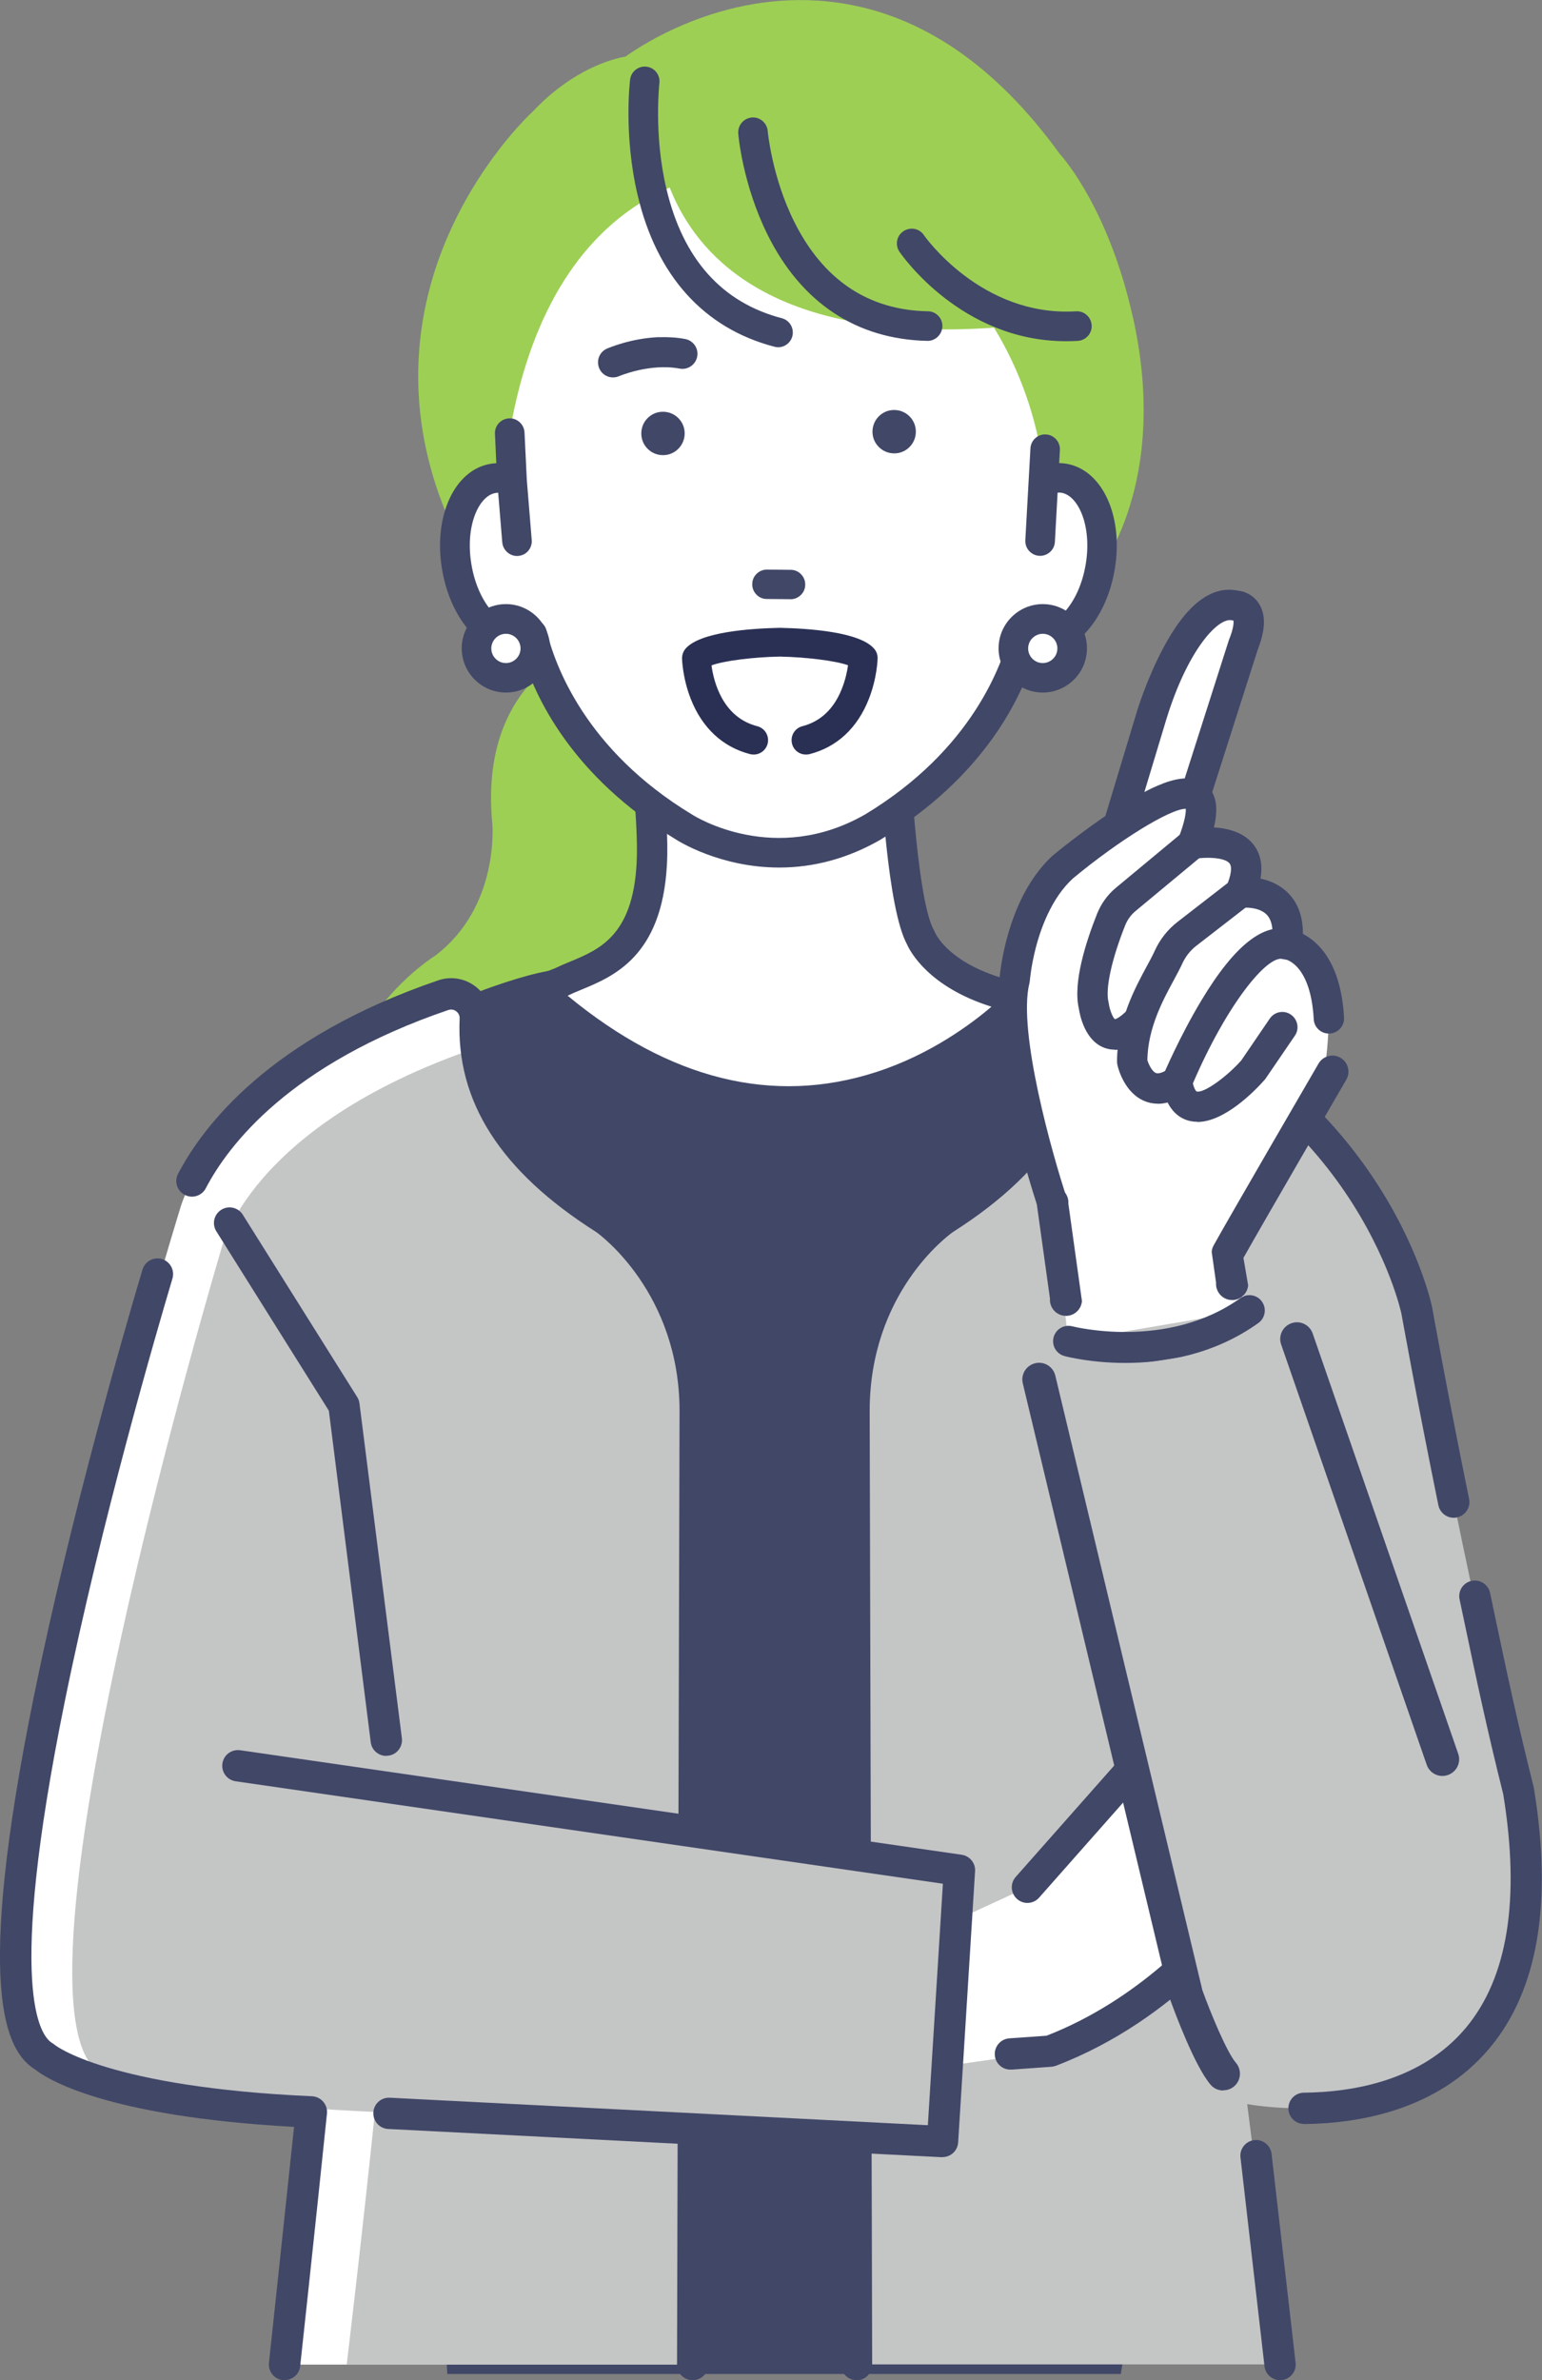
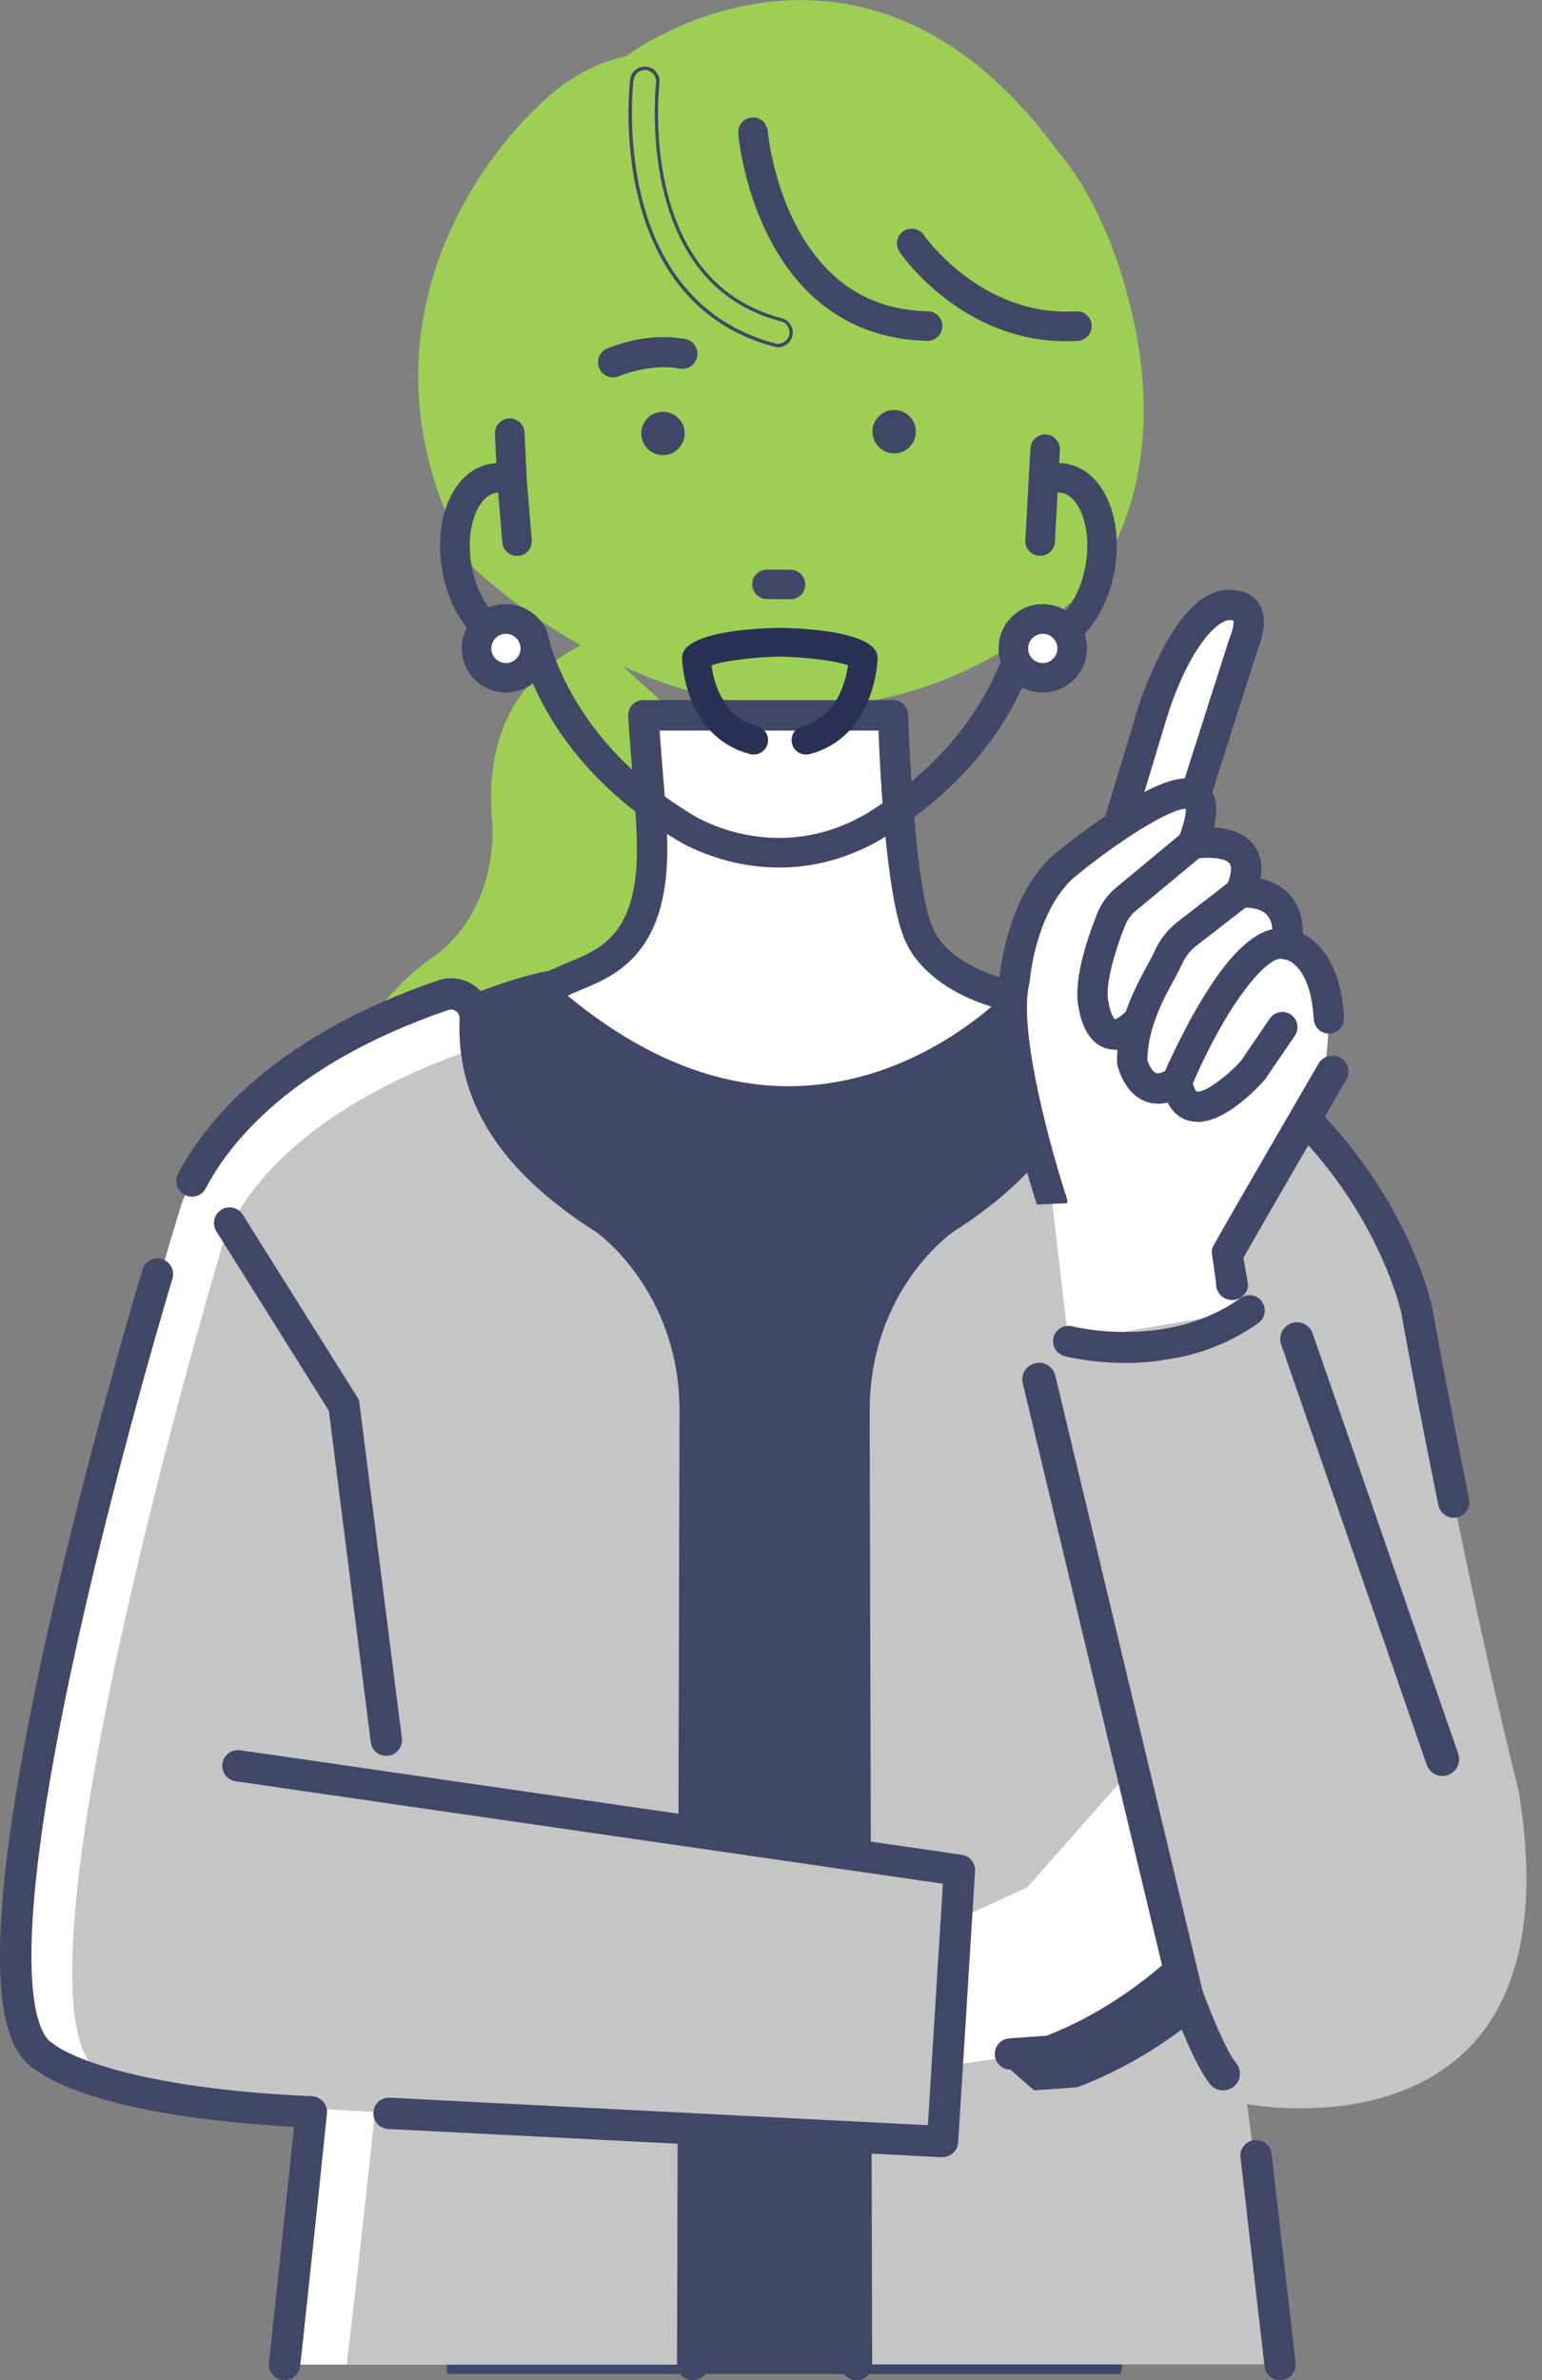
<svg xmlns="http://www.w3.org/2000/svg" id="_レイヤー_2" data-name="レイヤー 2" viewBox="0 0 147.61 227.69">
  <rect x="0" y="0" width="147.61" height="227.69" fill="#808080" stroke="none" />
  <defs>
    <style>
      .cls-1 {
        fill: #c4c5c5;
      }

      .cls-1, .cls-2, .cls-3, .cls-4, .cls-5 {
        stroke-width: 0px;
      }

      .cls-2 {
        fill: #414767;
      }

      .cls-3 {
        fill: #2a3054;
      }

      .cls-4 {
        fill: #9dcf54;
      }

      .cls-5 {
        fill: #fff;
      }
    </style>
  </defs>
  <g id="_レイアウト" data-name="レイアウト">
    <g>
      <path class="cls-4" d="M108.45,30.37c-2.24-10.09-6.45-15.04-7.03-15.68-6.11-8.43-13.22-13.28-21.13-14.42-10.48-1.52-18.79,3.98-20.41,5.14-1.19.21-5,1.16-8.86,5.24-.5.46-5.19,4.93-8.3,12.29-2.98,7.06-4.99,18.18,2.42,31.1.06.1.13.19.21.27.21.21,4.03,3.94,10.26,7.41-1.87,1.05-9.68,4.7-8.48,17.12,0,.08.68,7.93-5.47,12.58-.52.33-4.25,2.8-6.92,7.37-2.61,4.48-4.63,11.88.51,21.7.22.41.64.67,1.11.67.01,0,.02,0,.03,0l34.33-.86c.33,0,.65-.15.87-.39.23-.24.35-.56.34-.89l-1.29-44.82c0-.34-.16-.66-.41-.89l-10.63-9.57c1.2.54,2.47,1.06,3.79,1.52,3.82,1.35,8.39,2.38,13.43,2.38,8.12,0,17.47-2.68,26.88-11.03.02-.02.04-.04.06-.06.35-.36,8.53-8.89,4.7-26.17Z" />
      <g>
        <path class="cls-2" d="M110.31,100.47c-3.51-4.39-11.83-6.19-12.19-6.26-.08-.02-.16-.03-.24-.03l-41.95-1.15c-1.5-.76-4.92-.49-15.69,4.07-2.63,1.11-5,3.55-6.89,6.04-1.42,2.02-3.12,4.78.65,3.49-4.58,2.66,4.09-3.03,0,0l-2.07-1.47c-1.89,2.86-3.03,5.34-3.06,5.35l14.53,6.09-1.5,78.82c.25,3.05.58,26.92.92,31.68h64.47c.74-4.76,1.34-5.35,1.36-6.09l1.96-119.67c0-.32-.1-.63-.3-.88Z" />
        <path class="cls-2" d="M28.69,110.49s0,.01,0,.02c0,0,0,0,0,.01,0,.11.16.3.18,0,.02-.3-.15-.14-.18-.03Z" />
        <path class="cls-2" d="M41.45,220.95l.44-25.52c-.02-.22-.04-.35-.05-.36-.26-.26-.39,26.25-.38,25.89Z" />
        <path class="cls-2" d="M30.8,104.37l1.13.8c.44-.66.91-1.34,1.42-2.02-.83.39-1.68.8-2.55,1.22Z" />
      </g>
      <g>
        <path class="cls-5" d="M62.4,82.68c.19-3.55-.43-8.19-.81-14.24h23.91s.53,17.57,2.65,21.28c0,0,1.59,4.24,9.7,5.83,0,0-20.31,22.56-46.26-.75l2.14-.84c2.86-1.44,8.17-2.12,8.68-11.27Z" />
        <g>
          <path class="cls-2" d="M75.61,106.64c-10.29,0-18.94-5.54-24.89-10.88-.33-.3-.49-.75-.41-1.19.08-.44.38-.81.8-.97l2.09-.82c.44-.22.91-.41,1.41-.62,2.87-1.19,6.12-2.53,6.51-9.55h0c.13-2.29-.11-5.17-.38-8.5-.14-1.67-.29-3.57-.42-5.59-.02-.36.1-.7.35-.96.24-.26.58-.41.94-.41h23.91c.7,0,1.27.55,1.29,1.25.21,6.93,1.04,18.16,2.48,20.68.03.06.06.12.09.19.05.13,1.56,3.61,8.74,5.01.46.09.83.42.98.86.15.44.05.93-.27,1.27-.22.24-5.41,5.93-13.96,8.73-3.2,1.05-6.28,1.5-9.24,1.5ZM54.03,95.22c9.85,8.21,19.9,10.74,29.91,7.5,5.27-1.71,9.23-4.67,11.31-6.48-6.16-1.84-7.96-5.26-8.26-5.95-1.92-3.51-2.57-16.27-2.73-20.56h-21.28c.1,1.47.22,2.84.32,4.17.28,3.43.52,6.39.39,8.85-.47,8.64-5.06,10.53-8.1,11.79-.47.19-.92.38-1.29.57-.04.02-.07.03-.11.05l-.16.06ZM53.72,93.95h0,0Z" />
          <path class="cls-2" d="M75.61,106.8c-10.61,0-19.45-5.94-25-10.92-.38-.34-.55-.84-.46-1.34.09-.49.43-.91.9-1.1l2.09-.82c.43-.21.9-.41,1.39-.61,2.83-1.17,6.04-2.49,6.41-9.41.12-2.28-.11-5.15-.39-8.48v-.05c-.14-1.66-.29-3.54-.42-5.55-.02-.4.12-.8.39-1.09.27-.29.66-.46,1.06-.46h23.91c.79,0,1.43.62,1.45,1.41.21,6.92,1.03,18.11,2.46,20.6.04.07.07.14.1.21.06.14,1.54,3.52,8.62,4.91.51.1.93.47,1.1.97.17.5.05,1.05-.3,1.43-.22.24-5.44,5.96-14.03,8.77-3.06,1-6.19,1.51-9.29,1.51h0ZM61.59,67.32c-.31,0-.61.13-.82.35-.21.22-.32.53-.3.84.12,2,.28,3.88.41,5.54v.05c.28,3.34.52,6.22.39,8.52-.39,7.12-3.69,8.48-6.61,9.69-.5.21-.96.4-1.4.61l-2.1.83c-.36.14-.63.47-.69.85-.07.39.06.77.36,1.04,5.51,4.94,14.28,10.84,24.78,10.84h0c3.07,0,6.16-.5,9.18-1.5,8.51-2.79,13.67-8.44,13.88-8.68.27-.3.36-.72.23-1.11-.13-.38-.45-.67-.85-.75-7.24-1.42-8.8-4.96-8.86-5.11-.02-.06-.05-.12-.08-.17-1.45-2.54-2.29-13.8-2.5-20.75-.02-.61-.51-1.09-1.12-1.09h-23.91ZM75.49,104.25c-7.23,0-14.45-2.98-21.56-8.9-.05-.04-.07-.1-.06-.15,0-.06.05-.11.1-.13l.16-.06s.06-.03.09-.04c.38-.19.82-.38,1.3-.57,3-1.24,7.53-3.11,7.99-11.64.13-2.45-.11-5.41-.39-8.83-.11-1.34-.22-2.71-.32-4.17,0-.05.01-.09.04-.12.03-.03.07-.05.12-.05h21.28c.09,0,.16.07.17.16.15,3.92.8,16.98,2.71,20.48.3.67,2.07,4.04,8.17,5.87.06.02.1.06.11.12.01.06,0,.12-.05.16-1.93,1.68-5.98,4.77-11.37,6.51-2.83.92-5.67,1.37-8.5,1.37ZM54.35,95.26c9.74,8.03,19.67,10.49,29.54,7.29,5.13-1.66,9.03-4.55,11.02-6.25-6.01-1.88-7.78-5.28-8.08-5.95-1.87-3.42-2.54-15.32-2.74-20.46h-20.95c.1,1.4.21,2.71.31,3.99.28,3.43.53,6.4.39,8.87-.48,8.74-5.12,10.66-8.2,11.93-.47.19-.91.38-1.28.56,0,0-.02,0-.02.01ZM53.72,94.12c-.09,0-.17-.07-.17-.17s.07-.17.16-.17h0c.09,0,.17.07.17.17s-.07.17-.17.17Z" />
        </g>
      </g>
-       <path class="cls-5" d="M83.52,79.13c10.37-6.27,13.66-14.64,14.58-18.48.36.23.74.39,1.16.46,2.63.44,5.34-2.64,6.06-6.88.71-4.24-.84-8.04-3.47-8.48-.61-.1-1.22,0-1.82.24h0c-2.2-21.29-21.29-30.23-25.52-29.81-4.23-.42-21.38,0-25.73,25.24l.22,4.57c-.59-.25-1.21-.34-1.82-.24-2.63.44-4.18,4.24-3.47,8.48.72,4.24,3.43,7.32,6.06,6.88.41-.07.8-.23,1.16-.46.92,3.83,4.21,12.21,14.58,18.48,0,0,8.48,5.47,18.02,0Z" />
-       <path class="cls-4" d="M82.51,4.85l-19.78,3.51s-3.8,28.25,38.53,22.34c0,0-2.98-25.24-18.75-25.85Z" />
      <g>
-         <path class="cls-2" d="M74.19,33.01c.11.03.21.04.32.04.56,0,1.06-.37,1.21-.93.17-.67-.23-1.35-.89-1.52-5.8-1.51-9.56-5.72-11.17-12.51-1.24-5.22-.68-10.08-.68-10.16.08-.68-.4-1.31-1.09-1.39-.68-.08-1.31.4-1.39,1.09-.03.21-.62,5.3.71,10.96,1.8,7.69,6.29,12.68,12.99,14.42Z" />
        <path class="cls-2" d="M74.5,33.22c-.12,0-.24-.02-.36-.05h0c-6.76-1.76-11.29-6.78-13.11-14.54-1.34-5.7-.74-10.81-.71-11.02.05-.38.23-.71.53-.94.3-.23.67-.34,1.04-.29.38.05.71.23.94.53.23.3.34.67.29,1.04,0,.05-.56,4.92.67,10.1,1.59,6.73,5.31,10.89,11.05,12.39.37.1.67.33.86.65.19.33.24.71.15,1.07-.16.62-.72,1.06-1.37,1.06ZM61.73,6.7c-.24,0-.47.08-.67.23-.23.18-.37.44-.41.72-.03.21-.62,5.27.7,10.91,1.79,7.63,6.24,12.57,12.87,14.29h0c.57.15,1.17-.21,1.32-.78.07-.28.03-.57-.11-.82-.15-.25-.38-.43-.66-.5-5.87-1.53-9.66-5.78-11.29-12.63-1.24-5.24-.68-10.16-.68-10.21.07-.59-.35-1.13-.95-1.21-.04,0-.09,0-.13,0Z" />
      </g>
      <g>
        <path class="cls-2" d="M88.82,29.94c-5.78-.12-10.13-3.02-12.94-8.63-2.16-4.33-2.56-8.72-2.57-8.77-.06-.69-.66-1.2-1.35-1.14-.69.06-1.2.66-1.14,1.35.02.2.43,4.85,2.79,9.61,3.2,6.46,8.45,9.95,15.16,10.08,0,0,.02,0,.03,0,.68,0,1.23-.54,1.25-1.22.01-.69-.53-1.26-1.22-1.27Z" />
        <path class="cls-2" d="M88.8,32.61c-6.81-.14-12.1-3.65-15.33-10.17-2.37-4.78-2.79-9.47-2.8-9.67-.06-.78.52-1.46,1.29-1.53.77-.07,1.46.51,1.53,1.29,0,.04.41,4.44,2.55,8.71,2.78,5.55,7.08,8.43,12.79,8.54h0c.38,0,.73.16.99.43.26.27.4.63.39,1.01-.02.76-.65,1.39-1.41,1.39ZM72.07,11.56s-.06,0-.09,0c-.59.05-1.04.57-.99,1.17.02.19.43,4.83,2.77,9.55,3.18,6.4,8.37,9.86,15.01,9.99h0c.61,0,1.09-.48,1.1-1.06,0-.29-.1-.56-.3-.77-.2-.21-.47-.33-.76-.33-5.85-.12-10.25-3.05-13.08-8.72-2.16-4.33-2.57-8.65-2.58-8.83-.05-.56-.52-.99-1.08-.99Z" />
      </g>
      <g>
        <path class="cls-2" d="M103.01,29.95c-9.17.56-14.65-7.28-14.7-7.36-.39-.57-1.16-.72-1.73-.33-.57.39-.72,1.16-.33,1.73.24.36,5.88,8.49,15.8,8.49.37,0,.74-.01,1.12-.03.69-.04,1.21-.63,1.17-1.32-.04-.69-.63-1.21-1.32-1.17Z" />
        <path class="cls-2" d="M102.04,32.64c-10,0-15.7-8.21-15.94-8.56-.44-.65-.27-1.53.38-1.96.65-.44,1.53-.27,1.96.37.05.08,5.49,7.84,14.56,7.29h0c.79-.05,1.45.55,1.5,1.33.05.78-.55,1.45-1.33,1.5-.38.02-.76.03-1.13.03ZM87.27,22.2c-.21,0-.42.06-.61.19-.49.34-.62,1.01-.29,1.5.23.34,5.84,8.41,15.67,8.41.36,0,.73-.01,1.11-.03.6-.04,1.05-.55,1.02-1.15-.04-.6-.55-1.05-1.15-1.02-9.27.57-14.8-7.35-14.85-7.43-.21-.31-.55-.47-.9-.47Z" />
      </g>
      <g>
        <path class="cls-2" d="M102.05,44.52c-.28-.05-.56-.06-.84-.05l.08-1.43c.04-.69-.49-1.28-1.18-1.32-.69-.04-1.28.49-1.32,1.18l-.49,8.79c-.04.69.49,1.28,1.18,1.32.02,0,.05,0,.07,0,.66,0,1.21-.51,1.25-1.18l.27-4.85c.2-.03.38-.03.57,0,1.67.28,3.08,3.24,2.44,7.04-.64,3.8-2.95,6.13-4.61,5.85-.23-.04-.46-.13-.7-.28-.34-.22-.76-.25-1.14-.1-.37.15-.65.47-.74.87-.91,3.78-4.09,11.7-13.99,17.68-8.73,5.01-16.4.24-16.75.01-9.92-6-13.1-13.92-14.01-17.7-.09-.39-.37-.71-.74-.87-.37-.15-.8-.11-1.14.1-.24.15-.47.24-.7.28-1.67.28-3.98-2.05-4.62-5.85-.64-3.8.77-6.76,2.44-7.04.14-.02.29-.02.44-.01l.4,4.89c.05.65.6,1.15,1.24,1.15.03,0,.07,0,.1,0,.69-.06,1.2-.66,1.14-1.35l-.47-5.74-.22-4.55c-.03-.69-.62-1.22-1.31-1.19-.69.03-1.22.62-1.19,1.31l.14,2.98h0c-.23,0-.47.02-.7.06-3.36.57-5.33,4.93-4.49,9.92.84,4.99,4.13,8.47,7.5,7.9.03,0,.07-.01.1-.02,1.36,4.68,5.11,12.02,14.75,17.85.25.16,4.2,2.65,9.76,2.65,2.86,0,6.15-.66,9.58-2.63,9.67-5.84,13.41-13.19,14.78-17.87.03,0,.07.01.1.02,3.36.57,6.65-2.91,7.5-7.9.84-5-1.13-9.35-4.49-9.92Z" />
        <path class="cls-2" d="M74.58,82.99c-5.65,0-9.68-2.56-9.85-2.67-10.01-6.05-13.55-13.69-14.77-17.8-3.44.54-6.79-2.98-7.64-8.04-.86-5.09,1.18-9.53,4.63-10.11.18-.03.37-.05.56-.06l-.13-2.81c-.04-.78.57-1.44,1.35-1.48.77-.04,1.44.57,1.48,1.35l.22,4.55.47,5.74c.03.38-.09.74-.33,1.03-.24.29-.59.46-.96.49-.77.07-1.46-.53-1.53-1.29l-.39-4.75c-.09,0-.18,0-.26.02-1.59.27-2.93,3.15-2.3,6.85.62,3.7,2.84,5.99,4.43,5.72.21-.04.42-.12.63-.26.38-.24.87-.29,1.29-.12.42.17.74.54.84.98.77,3.22,3.68,11.4,13.93,17.59.32.21,7.94,4.94,16.58-.02,10.23-6.18,13.13-14.35,13.91-17.58.11-.44.42-.81.84-.98.42-.17.9-.13,1.29.11.22.14.43.22.64.26,1.59.26,3.8-2.02,4.42-5.72.62-3.7-.72-6.58-2.31-6.85-.12-.02-.25-.03-.38-.01l-.26,4.71c-.04.78-.72,1.37-1.49,1.33-.38-.02-.72-.19-.98-.47-.25-.28-.38-.64-.36-1.02l.49-8.79c.02-.38.19-.73.47-.98.28-.25.65-.38,1.02-.35.38.02.72.19.97.47.25.28.38.64.36,1.02l-.07,1.25c.24,0,.47.02.69.06h0c3.45.58,5.49,5.03,4.63,10.11-.86,5.07-4.21,8.59-7.64,8.04-1.23,4.11-4.77,11.76-14.81,17.83-3.07,1.76-6.32,2.65-9.67,2.65ZM50.07,62.16c.07,0,.14.05.16.12,1.17,4.03,4.64,11.69,14.67,17.76.17.11,4.13,2.62,9.68,2.62,3.29,0,6.49-.88,9.5-2.6,10.06-6.08,13.53-13.75,14.7-17.78.02-.08.11-.13.19-.12l.1.02c3.26.55,6.48-2.86,7.3-7.77.83-4.9-1.09-9.18-4.36-9.73-.26-.04-.53-.06-.81-.05-.05,0-.09-.02-.12-.05-.03-.03-.05-.08-.05-.12l.08-1.43c.02-.29-.08-.57-.27-.78-.19-.22-.46-.34-.75-.36-.29-.02-.56.08-.78.27-.22.19-.35.46-.36.75l-.49,8.79c-.02.29.08.57.27.78.19.22.46.34.75.36h.06c.57,0,1.05-.45,1.08-1.02l.27-4.85c0-.08.06-.14.14-.15.21-.03.42-.03.62,0,1.75.3,3.23,3.34,2.58,7.23-.66,3.89-3.05,6.28-4.81,5.99-.25-.04-.5-.14-.76-.31-.29-.19-.66-.22-.99-.09-.32.13-.56.41-.65.75-.78,3.27-3.72,11.54-14.06,17.79-8.82,5.06-16.6.22-16.93.01-10.36-6.26-13.3-14.53-14.08-17.8-.08-.34-.32-.62-.65-.75-.32-.13-.69-.1-.99.09-.26.16-.5.26-.76.3-1.74.3-4.15-2.09-4.81-5.99-.66-3.9.83-6.94,2.58-7.23.14-.02.3-.03.48-.01.08,0,.14.07.15.15l.4,4.89c.05.59.57,1.04,1.17.99.29-.02.55-.16.74-.38.19-.22.28-.5.25-.79l-.47-5.74-.22-4.56c-.03-.6-.54-1.06-1.13-1.03-.6.03-1.06.54-1.03,1.13l.14,2.98s-.01.09-.05.12c-.03.03-.07.05-.12.05-.23,0-.45.02-.67.06-3.27.55-5.18,4.83-4.35,9.73.83,4.91,4.04,8.32,7.31,7.76l.09-.02s.02,0,.03,0Z" />
      </g>
      <g>
        <path class="cls-5" d="M51.24,62.03c0,1.55-1.26,2.81-2.81,2.81s-2.81-1.26-2.81-2.81,1.26-2.81,2.81-2.81,2.81,1.26,2.81,2.81Z" />
        <g>
          <path class="cls-2" d="M48.43,66.09c-2.24,0-4.06-1.82-4.06-4.06s1.82-4.06,4.06-4.06,4.06,1.82,4.06,4.06-1.82,4.06-4.06,4.06ZM48.43,60.46c-.86,0-1.56.7-1.56,1.56s.7,1.56,1.56,1.56,1.56-.7,1.56-1.56-.7-1.56-1.56-1.56Z" />
          <path class="cls-2" d="M48.43,66.25c-2.33,0-4.23-1.9-4.23-4.23s1.9-4.23,4.23-4.23,4.23,1.9,4.23,4.23-1.9,4.23-4.23,4.23ZM48.43,58.13c-2.15,0-3.9,1.75-3.9,3.9s1.75,3.9,3.9,3.9,3.9-1.75,3.9-3.9-1.75-3.9-3.9-3.9ZM48.43,63.76c-.95,0-1.73-.78-1.73-1.73s.78-1.73,1.73-1.73,1.73.78,1.73,1.73-.78,1.73-1.73,1.73ZM48.43,60.63c-.77,0-1.4.63-1.4,1.4s.63,1.4,1.4,1.4,1.4-.63,1.4-1.4-.63-1.4-1.4-1.4Z" />
        </g>
      </g>
      <g>
        <path class="cls-5" d="M102.63,62.03c0,1.55-1.26,2.81-2.81,2.81s-2.81-1.26-2.81-2.81,1.26-2.81,2.81-2.81,2.81,1.26,2.81,2.81Z" />
        <g>
          <path class="cls-2" d="M99.82,66.09c-2.24,0-4.06-1.82-4.06-4.06s1.82-4.06,4.06-4.06,4.06,1.82,4.06,4.06-1.82,4.06-4.06,4.06ZM99.82,60.46c-.86,0-1.56.7-1.56,1.56s.7,1.56,1.56,1.56,1.56-.7,1.56-1.56-.7-1.56-1.56-1.56Z" />
          <path class="cls-2" d="M99.82,66.25c-2.33,0-4.23-1.9-4.23-4.23s1.9-4.23,4.23-4.23,4.23,1.9,4.23,4.23-1.9,4.23-4.23,4.23ZM99.82,58.13c-2.15,0-3.9,1.75-3.9,3.9s1.75,3.9,3.9,3.9,3.9-1.75,3.9-3.9-1.75-3.9-3.9-3.9ZM99.82,63.76c-.95,0-1.73-.78-1.73-1.73s.78-1.73,1.73-1.73,1.73.78,1.73,1.73-.78,1.73-1.73,1.73ZM99.82,60.63c-.77,0-1.4.63-1.4,1.4s.63,1.4,1.4,1.4,1.4-.63,1.4-1.4-.63-1.4-1.4-1.4Z" />
        </g>
      </g>
      <path class="cls-5" d="M57.88,116.59c-11.24-7.12-12.61-14.28-12.4-19.09.07-1.64-1.52-2.83-3.07-2.3-21.93,7.48-25.18,20.46-25.18,20.46,0,0-23.25,75.15-12.98,81.1,0,0,4.85,4.36,25.55,5.28-1.22,11.83-2.57,24.16-2.57,24.16h39.05l.24-91.21c0-12.44-8.65-18.38-8.65-18.38Z" />
      <path class="cls-1" d="M57.88,116.59c-11.24-7.12-11.39-10.18-11.18-15,.07-1.64.47-1.88-1.08-1.35-21.93,7.48-24.46,19.33-24.46,19.33,0,0-21.76,72.85-11.49,78.8,0,0,5.53,2.74,26.22,3.66-1.22,11.83-2.7,24.16-2.7,24.16h33.11l.24-91.21c0-12.44-8.65-18.38-8.65-18.38Z" />
      <path class="cls-1" d="M145.38,171.34c-5.41-21.63-9.73-45.96-9.73-45.96,0,0-4.45-22.11-31.31-30.71-.88-.28-1.76.45-1.64,1.37.52,4.24.23,12.63-12.28,20.55,0,0-8.65,5.95-8.65,18.38l.24,91.21h40.53l-3.15-24.9c1.9.34,31.75,5.13,25.99-29.95Z" />
      <path class="cls-2" d="M27.24,227.69c-.07,0-.14,0-.21-.01-.82-.11-1.39-.87-1.28-1.69.01-.09,1.24-11.58,2.4-22.53-18.24-1-23.76-4.67-24.76-5.47-2.86-1.76-5.87-7.53-.14-35.75,3.55-17.45,8.85-35.63,10.39-40.79.24-.79,1.07-1.24,1.86-1.01.79.24,1.24,1.07,1.01,1.86-1.53,5.13-6.8,23.2-10.32,40.52-5.62,27.66-2.32,31.97-1.18,32.63.09.05.17.11.25.18.03.02,5.05,4.03,24.61,4.9.41.02.8.21,1.07.52.27.31.4.72.36,1.13-1.21,11.72-2.56,24.11-2.57,24.21-.1.75-.75,1.29-1.48,1.29Z" />
      <path class="cls-2" d="M66.3,227.69h0c-.83,0-1.5-.67-1.49-1.5l.24-91.21c0-11.25-7.57-16.84-7.99-17.13-9.15-5.8-13.42-12.48-13.06-20.41.02-.38-.2-.6-.33-.7-.13-.1-.4-.24-.76-.12-15.14,5.16-21.04,12.9-23.21,17.05-.38.73-1.29,1.02-2.02.63-.73-.38-1.02-1.29-.63-2.02,2.38-4.55,8.77-13,24.9-18.5,1.2-.41,2.52-.2,3.53.56,1.01.76,1.58,1.97,1.52,3.23-.11,2.49-.45,10.06,11.7,17.76.02,0,.03.02.05.03.38.26,9.3,6.54,9.3,19.62l-.24,91.22c0,.83-.67,1.49-1.5,1.49Z" />
      <path class="cls-2" d="M82,227.69c-.83,0-1.49-.67-1.5-1.49l-.24-91.21c0-13.08,8.92-19.36,9.3-19.62.02-.01.03-.02.05-.03,8.58-5.44,12.48-11.86,11.59-19.1-.12-.94.25-1.87.98-2.48.73-.6,1.7-.79,2.6-.5,14.28,4.57,22.3,12.95,26.51,19.17,4.59,6.77,5.76,12.44,5.81,12.67.02.11,1.4,7.84,3.53,18.29.17.81-.36,1.6-1.17,1.77-.81.17-1.6-.36-1.77-1.17-2.14-10.49-3.52-18.26-3.54-18.33,0-.02-1.14-5.38-5.43-11.67-3.91-5.74-11.34-13.46-24.52-17.77.89,8.34-3.48,15.61-12.97,21.63-.52.37-7.98,5.85-7.98,17.14l.24,91.21c0,.83-.67,1.5-1.49,1.5h0Z" />
-       <path class="cls-2" d="M124.83,203.18c-.82,0-1.49-.66-1.5-1.48,0-.83.65-1.5,1.48-1.51,4.74-.05,11.27-1.16,15.49-6.18,4.03-4.8,5.24-12.32,3.6-22.37-1.58-6.32-2.53-10.82-3.73-16.51l-.45-2.13c-.17-.81.34-1.6,1.15-1.77.81-.17,1.6.35,1.77,1.15l.45,2.14c1.2,5.68,2.15,10.17,3.73,16.46,0,.04.02.08.02.12,1.8,10.98.37,19.33-4.26,24.84-4.95,5.89-12.39,7.19-17.75,7.25h-.02Z" />
      <path class="cls-2" d="M122.53,227.69c-.74,0-1.38-.55-1.48-1.3l-2.3-19.98c-.11-.82.47-1.57,1.29-1.68.82-.11,1.57.47,1.68,1.29l2.3,19.98c.11.82-.47,1.57-1.29,1.68-.07,0-.13.01-.2.01Z" />
      <g>
        <path class="cls-2" d="M73.41,57.13c-.68,0-1.23-.56-1.23-1.25,0-.68.56-1.23,1.25-1.23l2.26.02c.68,0,1.23.56,1.23,1.25,0,.68-.56,1.23-1.25,1.23l-2.26-.02Z" />
        <path class="cls-2" d="M75.66,57.32l-2.26-.02h0c-.38,0-.73-.15-.99-.42-.26-.27-.41-.62-.4-1,0-.38.15-.73.42-.99.27-.26.62-.41,1-.4l2.26.02c.38,0,.73.15.99.42.26.27.41.62.4,1,0,.38-.15.73-.42.99-.13.13-.29.23-.45.3-.17.07-.35.11-.55.1ZM72.67,55.13c-.2.2-.32.47-.32.75,0,.28.11.55.31.75.2.2.47.32.75.32l2.26.02c.28,0,.55-.11.75-.31.2-.2.32-.47.32-.75,0-.28-.11-.55-.31-.75-.2-.2-.47-.32-.75-.32l-2.26-.02c-.14,0-.28.03-.41.08-.13.05-.24.13-.34.23ZM73.4,57.13h0s0,0,0,0Z" />
      </g>
      <g>
        <path class="cls-2" d="M83.52,41.31c0,1.14.95,2.07,2.09,2.06,1.15,0,2.07-.95,2.06-2.09,0-1.14-.94-2.07-2.09-2.06-1.14,0-2.07.94-2.06,2.09Z" />
        <path class="cls-2" d="M61.39,41.48c0,1.14.94,2.07,2.09,2.06,1.14,0,2.07-.95,2.06-2.09,0-1.14-.94-2.07-2.09-2.06-1.15,0-2.07.94-2.06,2.09Z" />
      </g>
      <path class="cls-2" d="M63.08,32.26c.8-.03,1.65.01,2.51.17.78.15,1.3.9,1.15,1.68-.15.78-.9,1.3-1.68,1.15-2.86-.53-5.76.71-5.79.72-.73.32-1.58,0-1.9-.73-.32-.73,0-1.58.73-1.9.12-.05,2.27-.99,4.98-1.1Z" />
      <path class="cls-5" d="M110.77,166.48l-12.44,14.06-7.03,3.24-2.16,14.06,11.35-1.62c11.35-4.33,17.84-13.52,17.84-13.52l-7.57-16.22Z" />
-       <path class="cls-2" d="M96.72,197.98c-.78,0-1.44-.6-1.49-1.39-.06-.82.56-1.54,1.39-1.6l3.56-.25c8.9-3.46,14.73-10.1,16.43-12.23l-6.22-13.33-10.92,12.35c-.55.62-1.49.68-2.11.13-.62-.55-.68-1.49-.13-2.11l12.44-14.06c.33-.38.84-.56,1.34-.49s.93.39,1.14.85l7.57,16.22c.23.49.18,1.06-.13,1.5-.28.39-6.89,9.62-18.53,14.05-.14.05-.28.08-.43.09l-3.78.27s-.07,0-.11,0Z" />
+       <path class="cls-2" d="M96.72,197.98c-.78,0-1.44-.6-1.49-1.39-.06-.82.56-1.54,1.39-1.6l3.56-.25c8.9-3.46,14.73-10.1,16.43-12.23l-6.22-13.33-10.92,12.35l12.44-14.06c.33-.38.84-.56,1.34-.49s.93.39,1.14.85l7.57,16.22c.23.49.18,1.06-.13,1.5-.28.39-6.89,9.62-18.53,14.05-.14.05-.28.08-.43.09l-3.78.27s-.07,0-.11,0Z" />
      <g>
        <polygon class="cls-1" points="22.78 168.91 37.25 202.16 90.23 204.86 91.85 178.91 22.78 168.91" />
        <path class="cls-2" d="M90.23,206.36s-.05,0-.08,0l-52.99-2.7c-.83-.04-1.46-.75-1.42-1.57.04-.83.74-1.46,1.57-1.42l51.51,2.63,1.44-23.1-67.7-9.8c-.82-.12-1.39-.88-1.27-1.7.12-.82.87-1.38,1.7-1.27l69.07,10c.77.11,1.33.8,1.28,1.57l-1.62,25.95c-.05.79-.71,1.4-1.49,1.4Z" />
      </g>
      <path class="cls-2" d="M36.97,167.97c-.74,0-1.39-.55-1.48-1.31l-4.01-31.71-10.77-17.16c-.44-.7-.23-1.62.47-2.06.7-.44,1.62-.23,2.06.47l10.95,17.44c.12.18.19.39.22.61l4.06,32.03c.1.82-.48,1.57-1.3,1.67-.06,0-.13.01-.19.01Z" />
      <g>
        <g>
          <g>
            <g>
              <path class="cls-5" d="M118.27,57.94s2.24,0,.75,3.73l-8.58,26.87-5.6-2.24,5.4-17.87s3.55-11.56,8.03-10.49Z" />
              <path class="cls-2" d="M110.44,89.99c-.18,0-.37-.03-.54-.1l-5.6-2.24c-.7-.28-1.07-1.05-.85-1.77l5.4-17.87c.04-.13.94-3.06,2.44-5.9,2.23-4.25,4.65-6.13,7.19-5.61.63.06,1.46.39,1.99,1.18.72,1.06.69,2.53-.08,4.49l-8.57,26.82c-.12.38-.4.7-.77.87-.2.09-.41.14-.62.14ZM106.62,85.44l2.91,1.16,8.11-25.38s.02-.07.04-.1c.41-1.03.42-1.55.4-1.75-.04,0-.08-.02-.14-.03-1.32-.32-4.25,2.81-6.3,9.5l-5.01,16.59Z" />
            </g>
            <path class="cls-5" d="M97.14,93.71s.52-7.06,4.62-10.79c0,0,17.07-14.16,12.4-2.22,0,0,7.17-1.29,4.55,4.68,0,0,5.22-.66,4.47,4.93,0,0,3.64.38,4.01,7.09,0,0,.02,6.51-1.85,9.87l-7.82,12.6,2.07,5.48-17.32,2.94-1.54-13.27s-5.09-15.35-3.6-21.32Z" />
            <path class="cls-2" d="M124.72,89.33c.01-1.63-.46-2.94-1.42-3.91-.8-.8-1.78-1.19-2.64-1.37.23-1.31,0-2.4-.68-3.27-.93-1.18-2.48-1.55-3.78-1.63.39-1.6.39-3.25-.89-4.17-1.64-1.18-4.3-.38-8.92,2.69-2.9,1.93-5.46,4.04-5.56,4.13-.02.01-.03.03-.05.04-1.24,1.13-2.3,2.62-3.14,4.43-.52,1.12-.96,2.37-1.31,3.7-.44,1.72-.6,3.09-.64,3.51-.64,2.72-.21,7.25,1.26,13.47.94,3.97,2,7.34,2.31,8.28l2.92-.13c0-.18-.02-.35-.07-.52-1.38-4.16-4.71-15.95-3.57-20.51.02-.08.03-.16.04-.24,0-.01.11-1.36.56-3.12.3-1.16.68-2.24,1.13-3.2.67-1.44,1.49-2.61,2.44-3.48,4.43-3.67,9.3-6.66,10.79-6.66h.01c.02.31-.04,1.11-.7,2.82-.19.49-.1,1.04.23,1.45.33.41.86.6,1.38.51,1.05-.18,2.83-.13,3.28.44.27.34.15,1.17-.31,2.22-.21.48-.14,1.03.17,1.45.31.42.82.64,1.34.58.43-.05,1.68-.03,2.35.65.5.51.67,1.4.51,2.64-.05.41.02.81.28,1.13.26.31.59.49.99.51.27.06,2.45.7,2.73,5.73.04.8.73,1.42,1.53,1.37.8-.04,1.42-.73,1.37-1.53-.29-5.23-2.46-7.24-3.93-8Z" />
            <path class="cls-2" d="M114.62,107.31c-.3,0-.6-.04-.89-.12-.93-.27-2.11-1.1-2.5-3.49-.04-.27-.01-.54.1-.79.06-.15,1.58-3.73,3.68-7.22,3.17-5.27,5.97-7.48,8.57-6.76.77.21,1.23,1.01,1.02,1.79-.21.77-1.01,1.23-1.79,1.02-1.5-.41-5.38,4.36-8.62,11.9.14.58.32.76.36.77.64.19,2.73-1.26,4.26-2.95l2.74-4.02c.45-.66,1.36-.84,2.02-.38.66.45.84,1.36.38,2.02l-2.8,4.1c-.04.05-.07.1-.12.15-.89,1-3.79,4-6.42,4Z" />
            <path class="cls-2" d="M110.84,105.58c-.5,0-.91-.1-1.25-.24-1.97-.79-2.56-3.18-2.62-3.45-.02-.1-.04-.21-.04-.32,0-3.87,1.72-7.06,2.86-9.16.31-.57.57-1.05.75-1.46.49-1.08,1.24-2.03,2.18-2.76l5.1-3.95c.64-.49,1.55-.38,2.04.26.49.63.38,1.55-.26,2.04l-5.1,3.95c-.56.44-1.01,1.01-1.31,1.66-.23.5-.53,1.06-.85,1.65-1.04,1.92-2.45,4.54-2.51,7.6.14.48.48,1.12.83,1.25.24.09.68-.05,1.19-.39.67-.45,1.57-.27,2.02.4.45.67.27,1.57-.4,2.02-1.03.68-1.92.91-2.64.91Z" />
            <path class="cls-2" d="M106.7,100.41c-.32,0-.63-.05-.94-.16-1.9-.67-2.39-3.12-2.49-3.79-.56-2.44.64-6.26,1.75-9.05.39-.97,1.01-1.83,1.81-2.49l6.41-5.32c.62-.51,1.54-.43,2.05.19.51.62.43,1.54-.19,2.05l-6.41,5.32c-.43.36-.76.82-.97,1.33-1.31,3.28-1.92,6.1-1.61,7.35.01.05.02.11.03.16.08.59.37,1.32.58,1.5.1-.02.42-.13.99-.67.58-.55,1.51-.53,2.06.06.55.58.53,1.51-.06,2.06-1.04.98-2.05,1.48-3.01,1.48ZM106.75,97.51h0,0Z" />
          </g>
          <path class="cls-2" d="M117.95,124.37c.79,0,1.46-.61,1.53-1.42l-.45-2.62c1.79-3.19,9.76-16.9,9.84-17.04.43-.73.18-1.67-.55-2.1-.73-.43-1.67-.18-2.1.55-.35.6-8.63,14.84-10.04,17.39-.11.19-.17.4-.19.62l.42,2.96c-.06.84.57,1.58,1.41,1.65.04,0,.08,0,.12,0Z" />
-           <path class="cls-2" d="M102.04,125.88c.79,0,1.47-.61,1.53-1.42l-1.3-9.32c.06-.84-.57-1.58-1.42-1.64-.84-.06-1.58.57-1.64,1.41l1.3,9.32c-.06.84.57,1.58,1.41,1.64.04,0,.08,0,.11,0Z" />
        </g>
        <path class="cls-2" d="M107.73,130.38c-3.28,0-5.63-.6-5.83-.66-.79-.21-1.25-1.01-1.04-1.8.21-.78,1.01-1.25,1.8-1.04h0c.09.02,9.1,2.31,16.09-2.71.66-.47,1.58-.32,2.05.34.47.66.32,1.58-.34,2.05-4.29,3.07-9.08,3.82-12.73,3.82Z" />
      </g>
      <polygon class="cls-1" points="114.98 195.79 99.46 131.97 124.15 128.09 137.55 178.16 114.98 195.79" />
      <path class="cls-2" d="M117.09,199.98c-.45,0-.9-.19-1.21-.56-1.52-1.78-3.45-6.99-3.82-8.02-.02-.06-.04-.11-.05-.17l-14.1-58.89c-.21-.86.32-1.72,1.18-1.93.86-.21,1.72.32,1.93,1.18l14.08,58.8c.79,2.18,2.33,5.92,3.21,6.94.57.67.5,1.68-.17,2.25-.3.26-.67.38-1.04.38Z" />
      <path class="cls-2" d="M138.08,169.89c-.66,0-1.28-.41-1.51-1.08l-13.93-40.2c-.29-.83.15-1.74.99-2.03.83-.29,1.74.15,2.03.99l13.93,40.2c.29.83-.15,1.74-.99,2.03-.17.06-.35.09-.52.09Z" />
      <g>
        <path class="cls-3" d="M74.67,60.12v.22s-.05-.22-.05-.22c-2.77.06-7.62.39-8.96,1.99-.21.24-.32.56-.31.88,0,.08.05,1.87.83,3.86,1.08,2.75,3.03,4.56,5.63,5.24.11.03.22.04.33.04.6,0,1.12-.41,1.27-.99.18-.7-.24-1.42-.94-1.6-3.38-.87-4.22-4.31-4.43-5.92,1.12-.43,3.95-.8,6.6-.86,2.66.06,5.48.42,6.61.85-.08.6-.25,1.45-.61,2.33-.77,1.93-2.06,3.14-3.82,3.6-.7.18-1.13.9-.94,1.6.15.58.67.99,1.27.99.11,0,.22-.01.33-.04,2.6-.67,4.55-2.48,5.63-5.24.78-1.99.83-3.79.83-3.86,0-.32-.1-.63-.31-.88-1.34-1.6-6.19-1.93-8.96-1.99Z" />
        <path class="cls-3" d="M77.15,72.18c-.63,0-1.18-.42-1.33-1.03-.19-.74.25-1.49.99-1.68,1.74-.45,3.01-1.65,3.77-3.56.35-.87.52-1.7.6-2.27-1.15-.42-3.94-.78-6.54-.83-2.59.05-5.38.41-6.53.84.2,1.5,1.03,4.96,4.38,5.82.74.19,1.18.94.99,1.68-.16.61-.71,1.03-1.33,1.03-.12,0-.23-.01-.35-.04-2.62-.68-4.58-2.5-5.67-5.27-.79-2-.84-3.81-.84-3.88,0-.34.11-.66.32-.92,1.36-1.62,6.23-1.95,9.01-2.01,0,0,.02,0,.03,0,0,0,.02,0,.03,0,2.78.06,7.65.39,9.01,2.01.22.26.33.58.32.92,0,.08-.05,1.88-.84,3.88-1.09,2.77-3.05,4.6-5.67,5.27-.11.03-.23.04-.35.04ZM74.64,62.69c2.64.06,5.49.42,6.63.86.03.01.04.04.04.07-.08.57-.25,1.44-.61,2.35-.78,1.95-2.08,3.17-3.86,3.63-.67.17-1.07.86-.9,1.53.14.55.64.94,1.21.94.11,0,.21-.01.32-.04,2.58-.67,4.51-2.47,5.59-5.2.78-1.98.83-3.76.83-3.84,0-.31-.1-.6-.29-.84-1.32-1.57-6.09-1.9-8.86-1.96v.15s-.03.06-.06.06c-.03,0-.06-.02-.07-.05l-.04-.17c-2.77.06-7.55.39-8.87,1.96-.2.23-.3.53-.29.84,0,.08.05,1.86.83,3.84,1.07,2.73,3.01,4.53,5.59,5.2.1.03.21.04.32.04.57,0,1.07-.39,1.21-.94.17-.67-.23-1.36-.9-1.53-3.45-.89-4.28-4.48-4.47-5.98,0-.03.01-.06.04-.07,1.13-.43,3.98-.8,6.62-.86Z" />
      </g>
    </g>
  </g>
</svg>